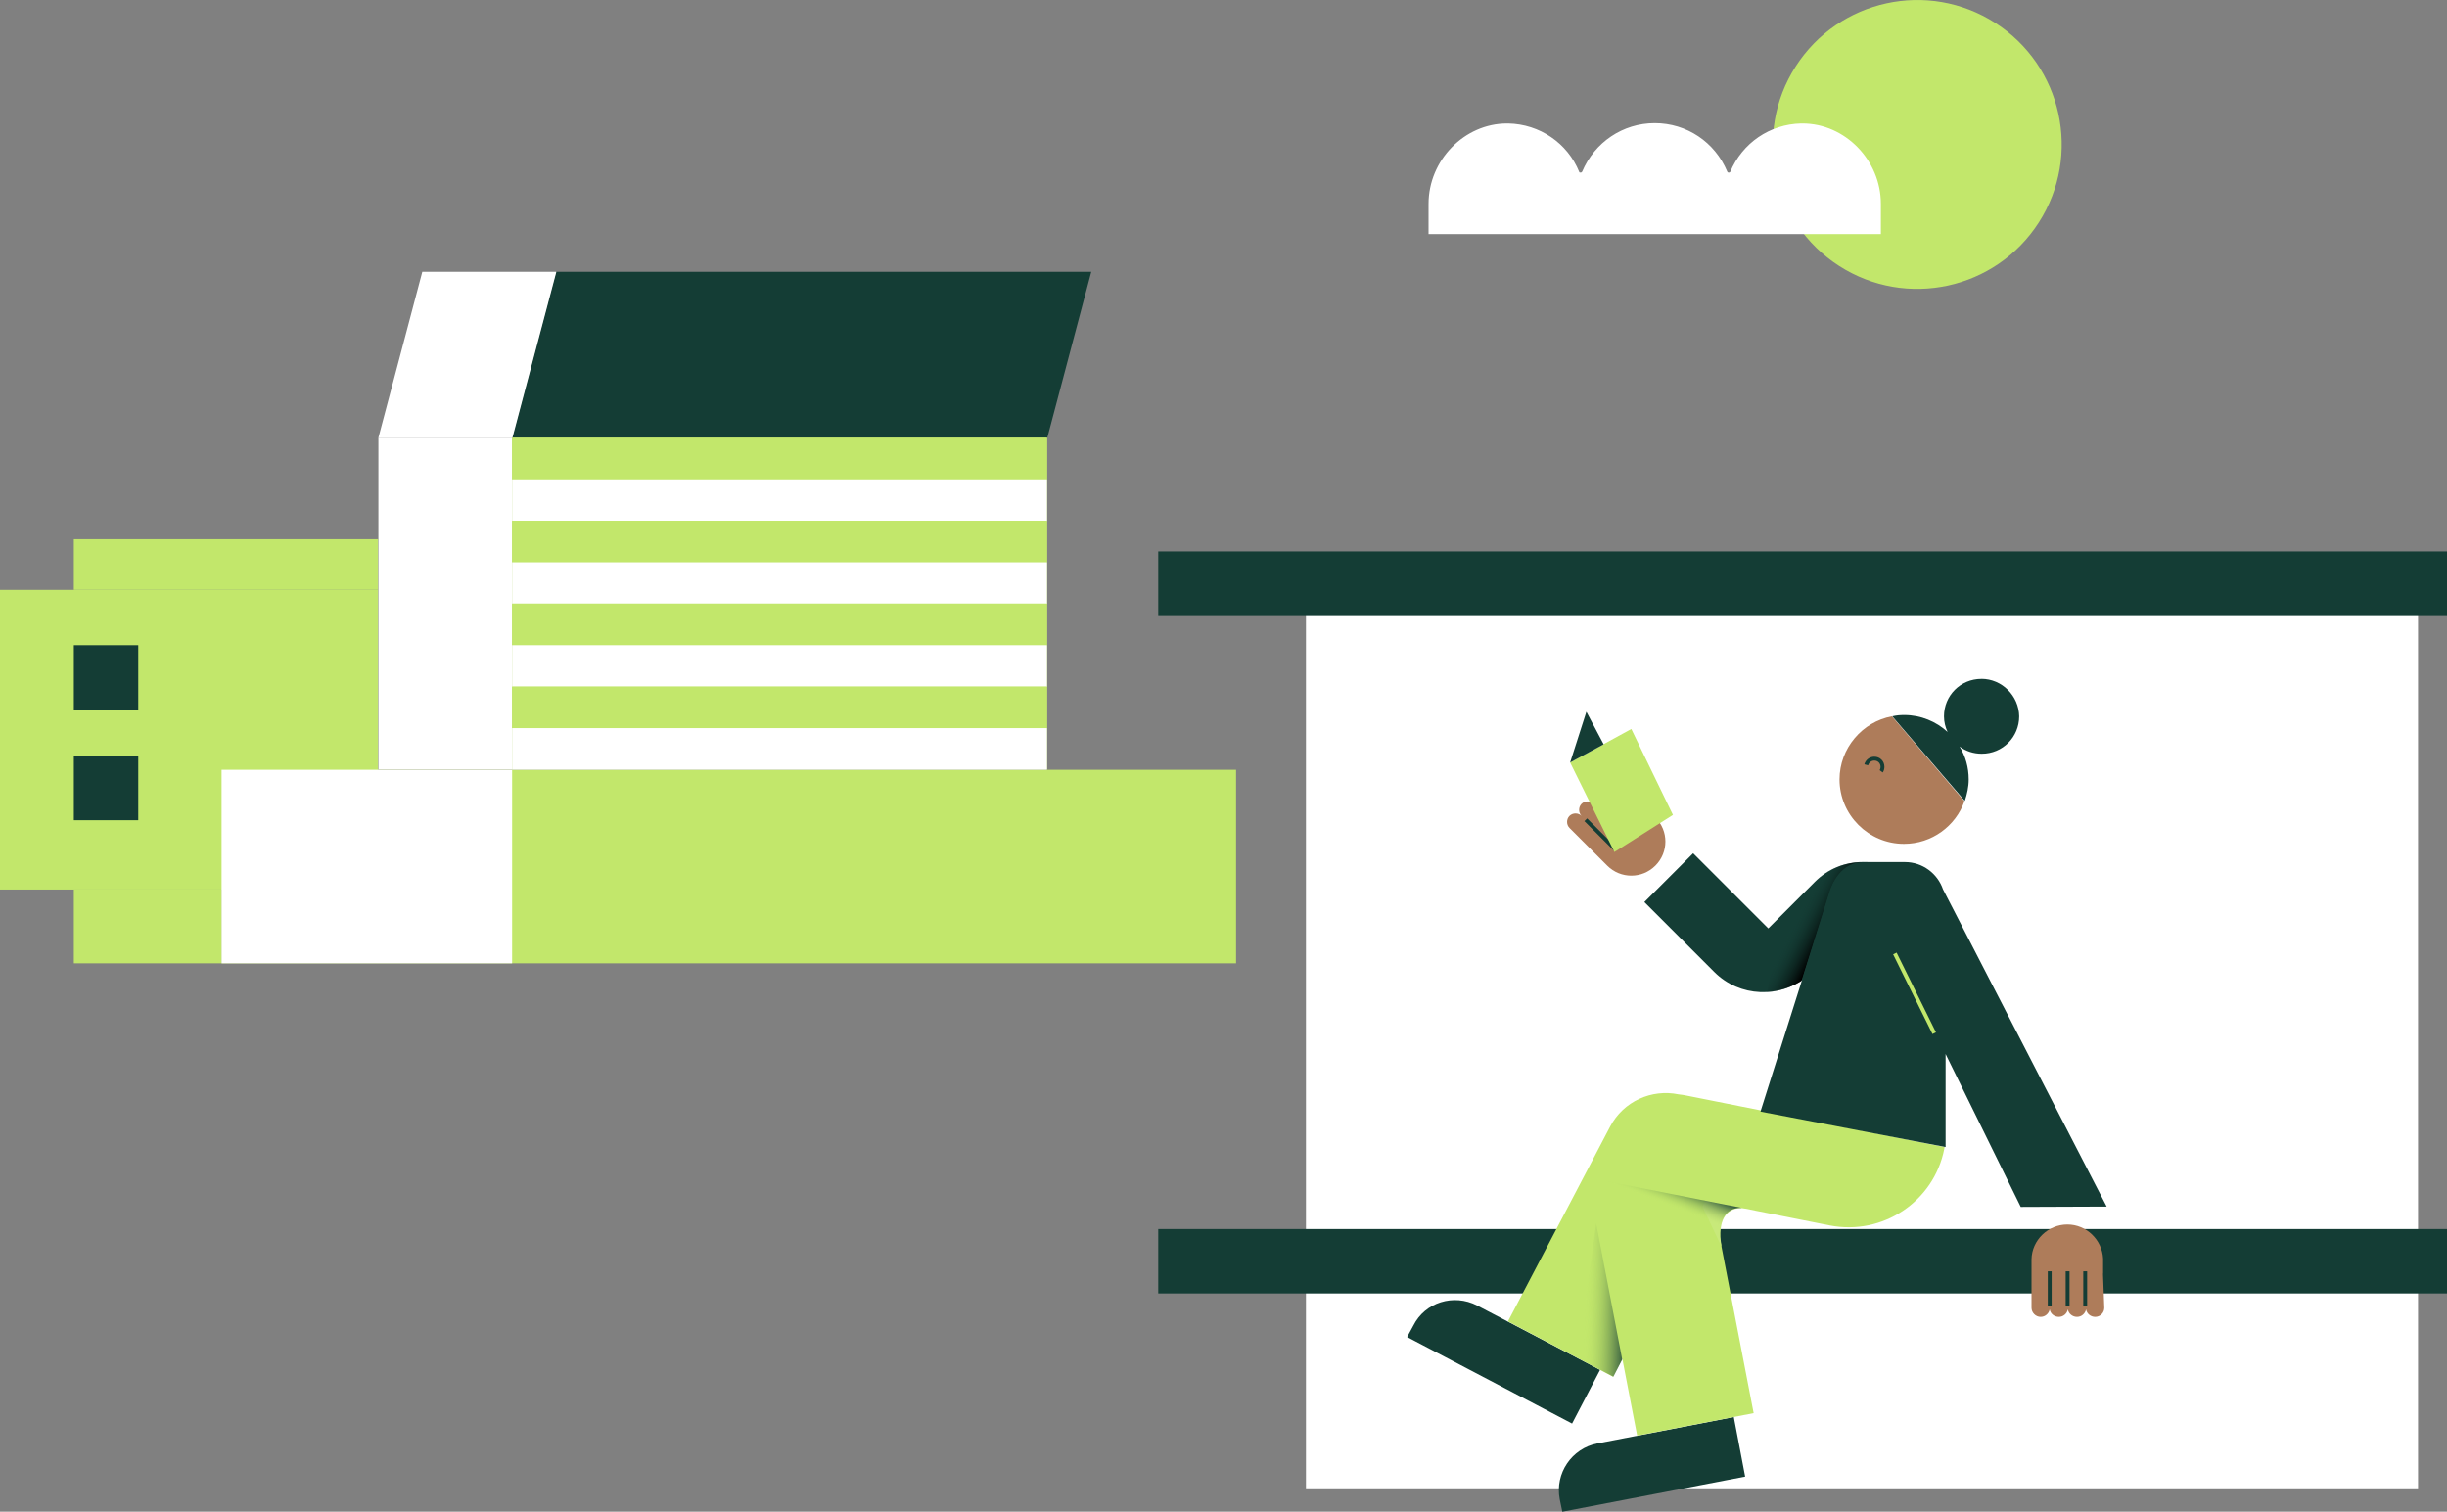
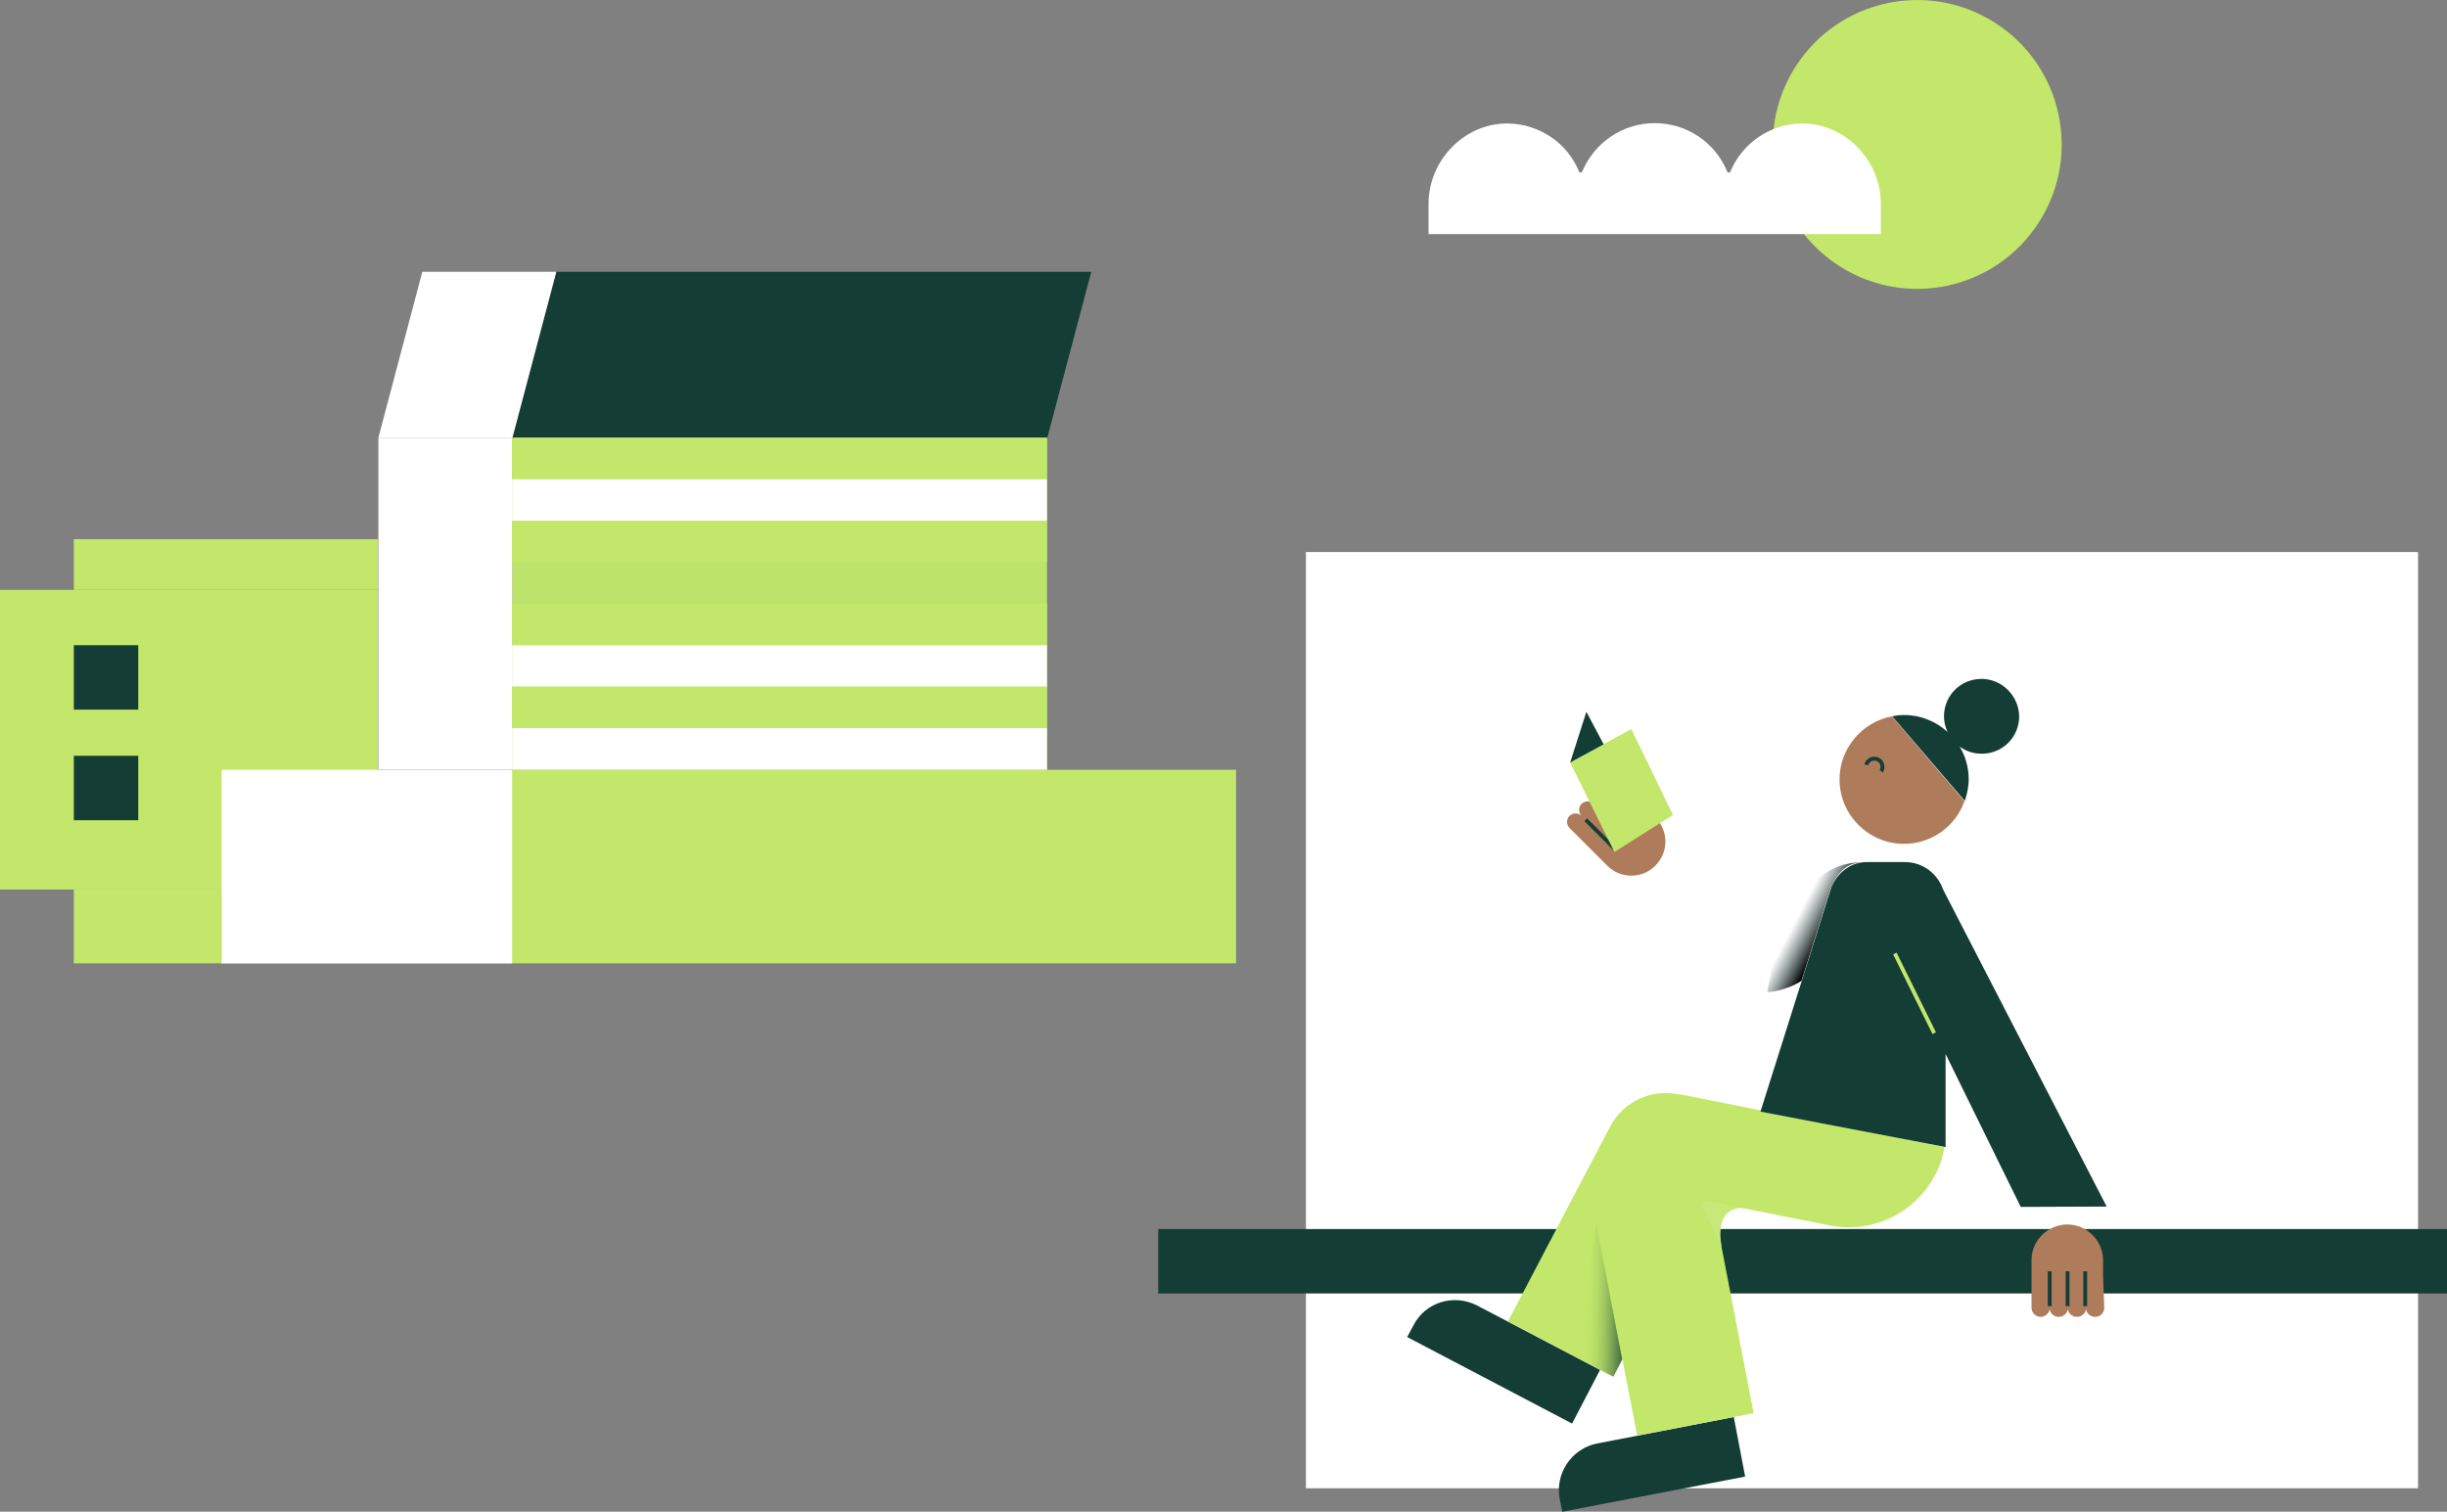
<svg xmlns="http://www.w3.org/2000/svg" id="Layer_1" data-name="Layer 1" viewBox="0 0 656.44 405.6">
  <rect x="0" y="0" width="656.44" height="405.6" fill="#808080" stroke="none" />
  <defs>
    <style>
      .cls-1 {
        fill: url(#linear-gradient);
      }

      .cls-2 {
        fill: #fff;
      }

      .cls-3 {
        fill: #ae7c5a;
      }

      .cls-4 {
        fill: #bee36b;
      }

      .cls-5 {
        fill: #c2e76b;
      }

      .cls-6 {
        fill: #c8e97a;
      }

      .cls-7 {
        fill: #143d35;
      }

      .cls-8 {
        stroke: #c2e76b;
      }

      .cls-8, .cls-9, .cls-10 {
        fill: none;
        stroke-miterlimit: 10;
        stroke-width: 1.04px;
      }

      .cls-9 {
        stroke: #143d35;
      }

      .cls-10 {
        stroke: #153d36;
      }

      .cls-11 {
        fill: url(#linear-gradient-3);
      }

      .cls-12 {
        fill: url(#linear-gradient-2);
      }
    </style>
    <linearGradient id="linear-gradient" x1="400.66" y1="-6193.15" x2="452.73" y2="-6194.27" gradientTransform="translate(0 -5844.96) scale(1 -1)" gradientUnits="userSpaceOnUse">
      <stop offset=".47" stop-color="#c2e76b" stop-opacity="0" />
      <stop offset=".7" stop-color="#143d35" />
    </linearGradient>
    <linearGradient id="linear-gradient-2" x1="444.42" y1="-6178.03" x2="452.76" y2="-6156.7" gradientTransform="translate(0 -5844.96) scale(1 -1)" gradientUnits="userSpaceOnUse">
      <stop offset=".44" stop-color="#c2e76b" stop-opacity="0" />
      <stop offset=".74" stop-color="#143d35" />
    </linearGradient>
    <linearGradient id="linear-gradient-3" x1="476.58" y1="-6088.48" x2="499.11" y2="-6100.22" gradientTransform="translate(0 -5844.96) scale(1 -1)" gradientUnits="userSpaceOnUse">
      <stop offset=".24" stop-color="#153d36" stop-opacity="0" />
      <stop offset=".58" stop-color="#000" />
    </linearGradient>
  </defs>
  <circle class="cls-5" cx="514.34" cy="38.76" r="38.75" transform="translate(203.84 450.64) rotate(-57.3)" />
  <rect class="cls-5" x="0" y="158.28" width="101.42" height="80.39" />
  <rect class="cls-7" x="19.81" y="173.12" width="17.28" height="17.28" />
  <rect class="cls-7" x="19.81" y="202.79" width="17.28" height="17.28" />
  <rect class="cls-5" x="19.81" y="238.66" width="39.63" height="19.81" />
  <rect class="cls-5" x="19.81" y="144.66" width="81.61" height="13.62" />
  <rect class="cls-5" x="59.44" y="206.54" width="272.15" height="51.93" />
  <rect class="cls-4" x="137.38" y="117.43" width="143.49" height="89.03" />
  <polygon class="cls-7" points="137.38 117.43 149.17 72.92 292.75 72.92 280.96 117.43 137.38 117.43" />
  <rect class="cls-2" x="101.51" y="117.43" width="35.87" height="89.03" />
  <polygon class="cls-2" points="101.51 117.43 113.29 72.92 149.25 72.92 137.47 117.43 101.51 117.43" />
  <rect class="cls-2" x="59.44" y="206.54" width="77.94" height="51.93" />
  <rect class="cls-5" x="137.38" y="117.43" width="143.49" height="11.17" />
  <rect class="cls-2" x="137.38" y="128.6" width="143.49" height="11.17" />
  <rect class="cls-5" x="137.38" y="139.69" width="143.49" height="11.17" />
-   <rect class="cls-2" x="137.38" y="150.86" width="143.49" height="11.17" />
  <rect class="cls-5" x="137.38" y="161.94" width="143.49" height="11.17" />
  <rect class="cls-2" x="137.38" y="173.12" width="143.49" height="11.17" />
  <rect class="cls-5" x="137.38" y="184.2" width="143.49" height="11.17" />
  <rect class="cls-2" x="137.38" y="195.37" width="143.49" height="11.17" />
  <rect class="cls-2" x="350.34" y="148.12" width="298.33" height="251.2" />
  <rect class="cls-7" x="310.71" y="329.76" width="345.73" height="17.28" />
-   <rect class="cls-7" x="310.71" y="147.95" width="345.73" height="17.11" />
  <g>
    <path class="cls-3" d="M507.53,192.2c-7.94,1.48-14.05,8.55-14.05,16.93,0,9.51,7.77,17.28,17.28,17.28,7.51,0,13.88-4.8,16.23-11.43l-19.46-22.78Z" />
    <path class="cls-9" d="M504.65,206.95c.26-.35,.35-.79,.35-1.22,0-1.22-.96-2.18-2.18-2.18-1.05,0-1.92,.7-2.18,1.66" />
    <path class="cls-7" d="M531.54,182.16c-5.59,0-10.04,4.45-10.04,10.04,0,1.48,.35,2.88,.96,4.19-3.05-2.79-7.16-4.54-11.61-4.54-1.13,0-2.18,.09-3.23,.35l19.46,22.69c.61-1.83,1.05-3.75,1.05-5.76,0-3.23-.87-6.28-2.44-8.82,1.66,1.22,3.67,1.92,5.94,1.92,5.59,0,10.04-4.45,10.04-10.04-.09-5.5-4.63-10.04-10.12-10.04Z" />
  </g>
  <path class="cls-3" d="M444.08,219.34l-9.16-9.16h0l-.96-.96c-.87-.87-2.36-.87-3.23,0s-.87,2.36,0,3.23c-.87-.87-2.36-.87-3.23,0s-.87,2.36,0,3.23c-.87-.87-2.36-.87-3.23,0s-.87,2.36,0,3.23c-.87-.87-2.36-.87-3.23,0h0c-.87,.87-.87,2.36,0,3.23l9.16,9.16h0l.96,.96c3.58,3.58,9.34,3.58,12.92,0h0c3.58-3.58,3.58-9.34,0-12.92Z" />
  <g>
    <line class="cls-10" x1="439.98" y1="221.7" x2="431.86" y2="213.5" />
    <line class="cls-10" x1="436.75" y1="224.84" x2="428.63" y2="216.73" />
    <line class="cls-9" x1="433.52" y1="228.07" x2="425.4" y2="219.95" />
  </g>
  <polygon class="cls-5" points="448.79 218.65 433.08 228.6 421.21 204.59 437.62 195.6 448.79 218.65" />
  <polygon class="cls-7" points="421.21 204.59 425.57 190.98 430.2 199.71 421.21 204.59" />
  <g>
    <path class="cls-7" d="M428.54,387.28l36.57-7.07,3.05,15.97-49.05,9.43-.7-3.4c-1.31-6.9,3.23-13.62,10.12-14.93Z" />
    <path class="cls-7" d="M396.25,350.27l32.99,17.28-7.51,14.4-44.25-23.22,1.66-3.05c3.14-6.28,10.82-8.64,17.11-5.41Z" />
    <g>
      <path class="cls-5" d="M441.46,309.68l15.01-2.88,13.97,72.36-31.25,6.02-10.82-56.04c-1.75-9.08,4.1-17.81,13.09-19.46Z" />
      <path class="cls-6" d="M461.88,334.64s-3.05-12.74,8.38-10.21l-17.02-8.03,8.64,18.24Z" />
    </g>
    <path class="cls-5" d="M452.54,293.97c-.79-.17-1.48-.26-2.27-.35-7.16-1.48-14.75,1.83-18.33,8.64l-27.41,52.28,28.19,14.84,24.79-47.22,33.34,6.63c14.14,2.79,27.93-6.37,30.72-20.51l.09-.52-69.13-13.79Z" />
    <polygon class="cls-1" points="428.19 328.27 423.22 364.32 432.82 369.38 435.18 364.76 428.19 328.27" />
-     <path class="cls-12" d="M431.42,317.01l30.29,11.87s.44-4.98,5.5-4.8l-35.79-7.07Z" />
+     <path class="cls-12" d="M431.42,317.01l30.29,11.87l-35.79-7.07Z" />
  </g>
-   <path class="cls-7" d="M512.86,236.71h0c-7.24-7.24-18.94-7.24-26.1,0l-12.39,12.39-20.16-20.16-13.09,13.09,18.77,18.77c6.81,6.81,17.63,7.16,24.88,1.13,2.44-.61,4.8-1.92,6.72-3.84l21.38-21.38Z" />
  <path class="cls-11" d="M483.27,263.16l7.51-23.83s2.18-7.94,8.64-7.94c0,0-6.81-.44-12.13,4.8l-8.9,8.9-4.36,21.12s4.8-.17,9.25-3.05Z" />
  <g>
    <g>
      <path class="cls-3" d="M564.18,341.71v-3.75h0v-.26h0c-.26-5.06-4.45-9.16-9.6-9.16s-9.51,4.19-9.6,9.34v7.86h0v5.15c0,1.31,1.13,2.44,2.44,2.44,1.22,0,2.18-.87,2.44-2.01,.17,1.13,1.22,2.01,2.44,2.01s2.18-.87,2.44-2.01c.17,1.13,1.22,2.01,2.44,2.01s2.18-.87,2.44-2.01c.17,1.13,1.22,2.01,2.44,2.01,1.31,0,2.44-1.05,2.44-2.44l-.35-9.16h0Z" />
      <g>
        <line class="cls-9" x1="549.86" y1="350.44" x2="549.86" y2="341.1" />
        <line class="cls-9" x1="554.66" y1="341.1" x2="554.66" y2="350.44" />
        <line class="cls-9" x1="559.38" y1="341.1" x2="559.38" y2="350.44" />
      </g>
    </g>
    <path class="cls-7" d="M565.14,323.73l-43.9-85.1c-1.48-4.28-5.5-7.33-10.21-7.33h-10.12c-.52,0-.96,0-1.4,.09-4.02,.52-7.24,3.58-8.47,7.42l-18.77,59.44,49.66,9.51v-24.96l20.16,41.02,23.04-.09h0Z" />
  </g>
  <line class="cls-8" x1="518.88" y1="277.21" x2="508.32" y2="255.83" />
  <path class="cls-2" d="M383.23,62.81v-8.12c0-11.7,9.6-21.56,21.04-21.56h.35c8.38,.17,15.89,5.24,19.03,13.01,0,.09,.09,.17,.35,.17,.09,0,.26,0,.44-.26,3.32-7.86,10.91-13.01,19.46-13.01s16.15,5.06,19.46,13.01c.09,.26,.35,.26,.44,.26,.26,0,.26-.17,.35-.17,3.23-7.77,10.65-12.83,19.03-13.01h.35c11.43,0,21.04,9.86,21.04,21.56v8.12h-121.32Z" />
</svg>